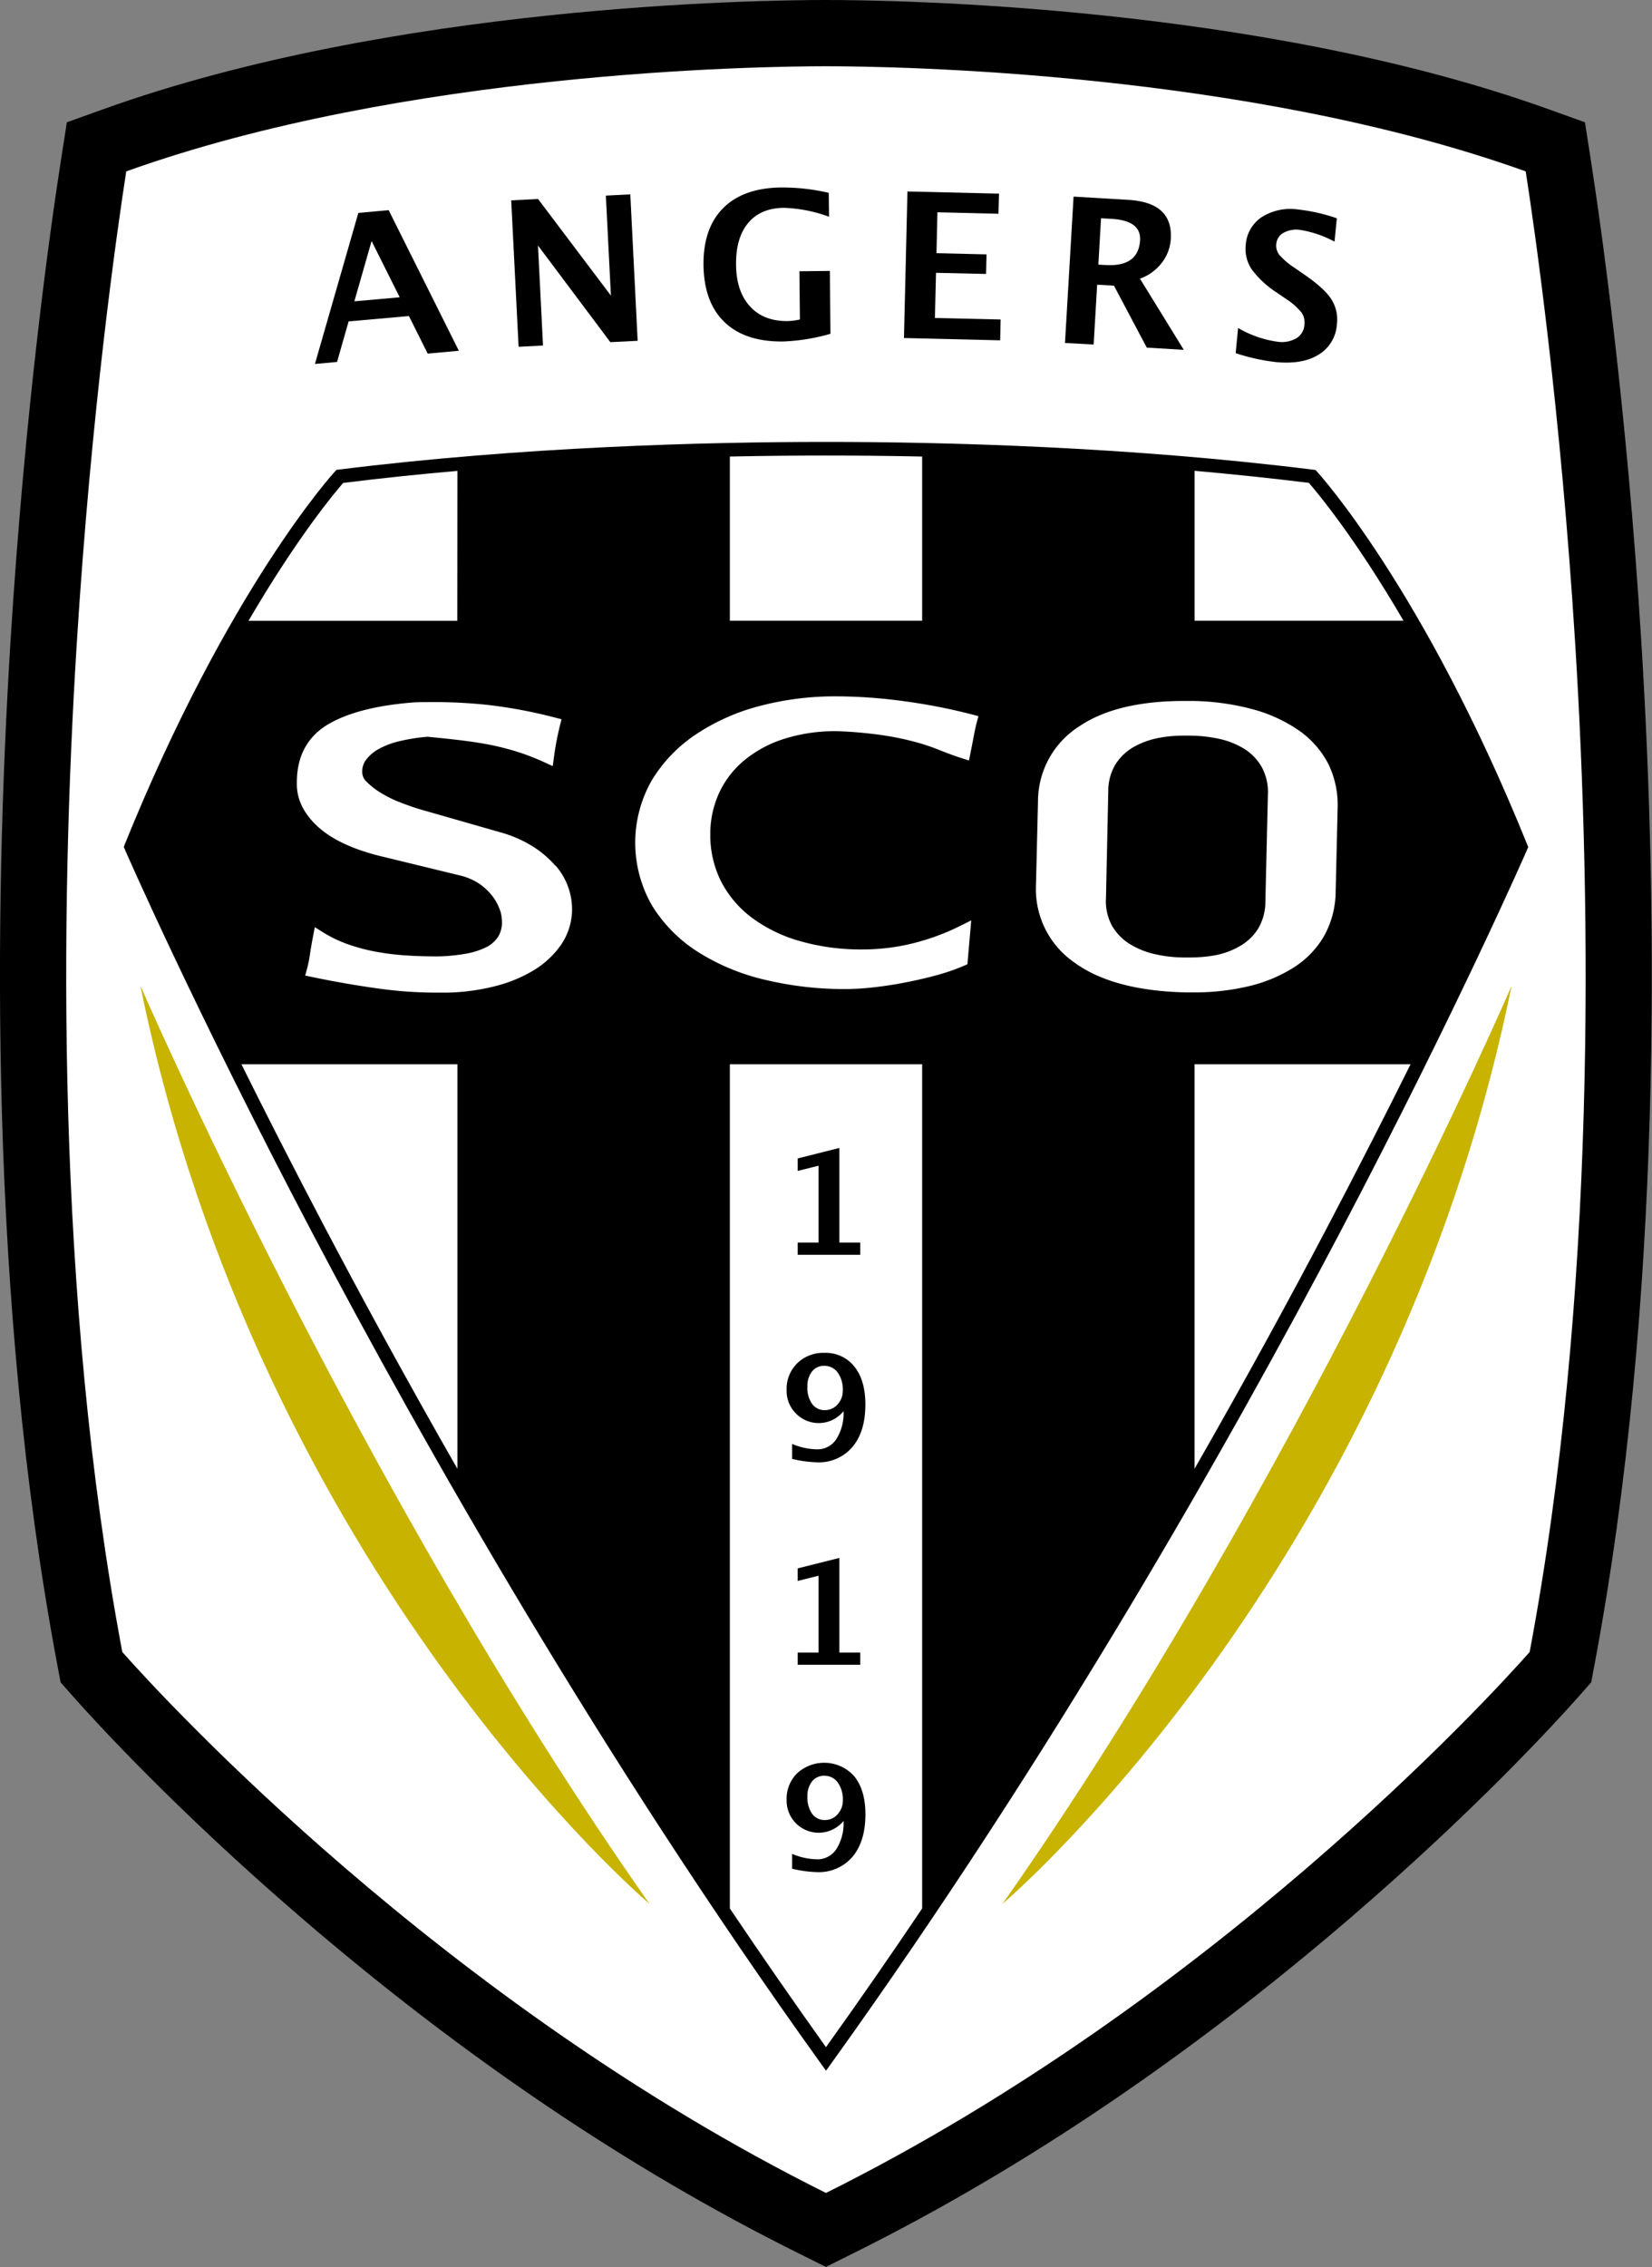
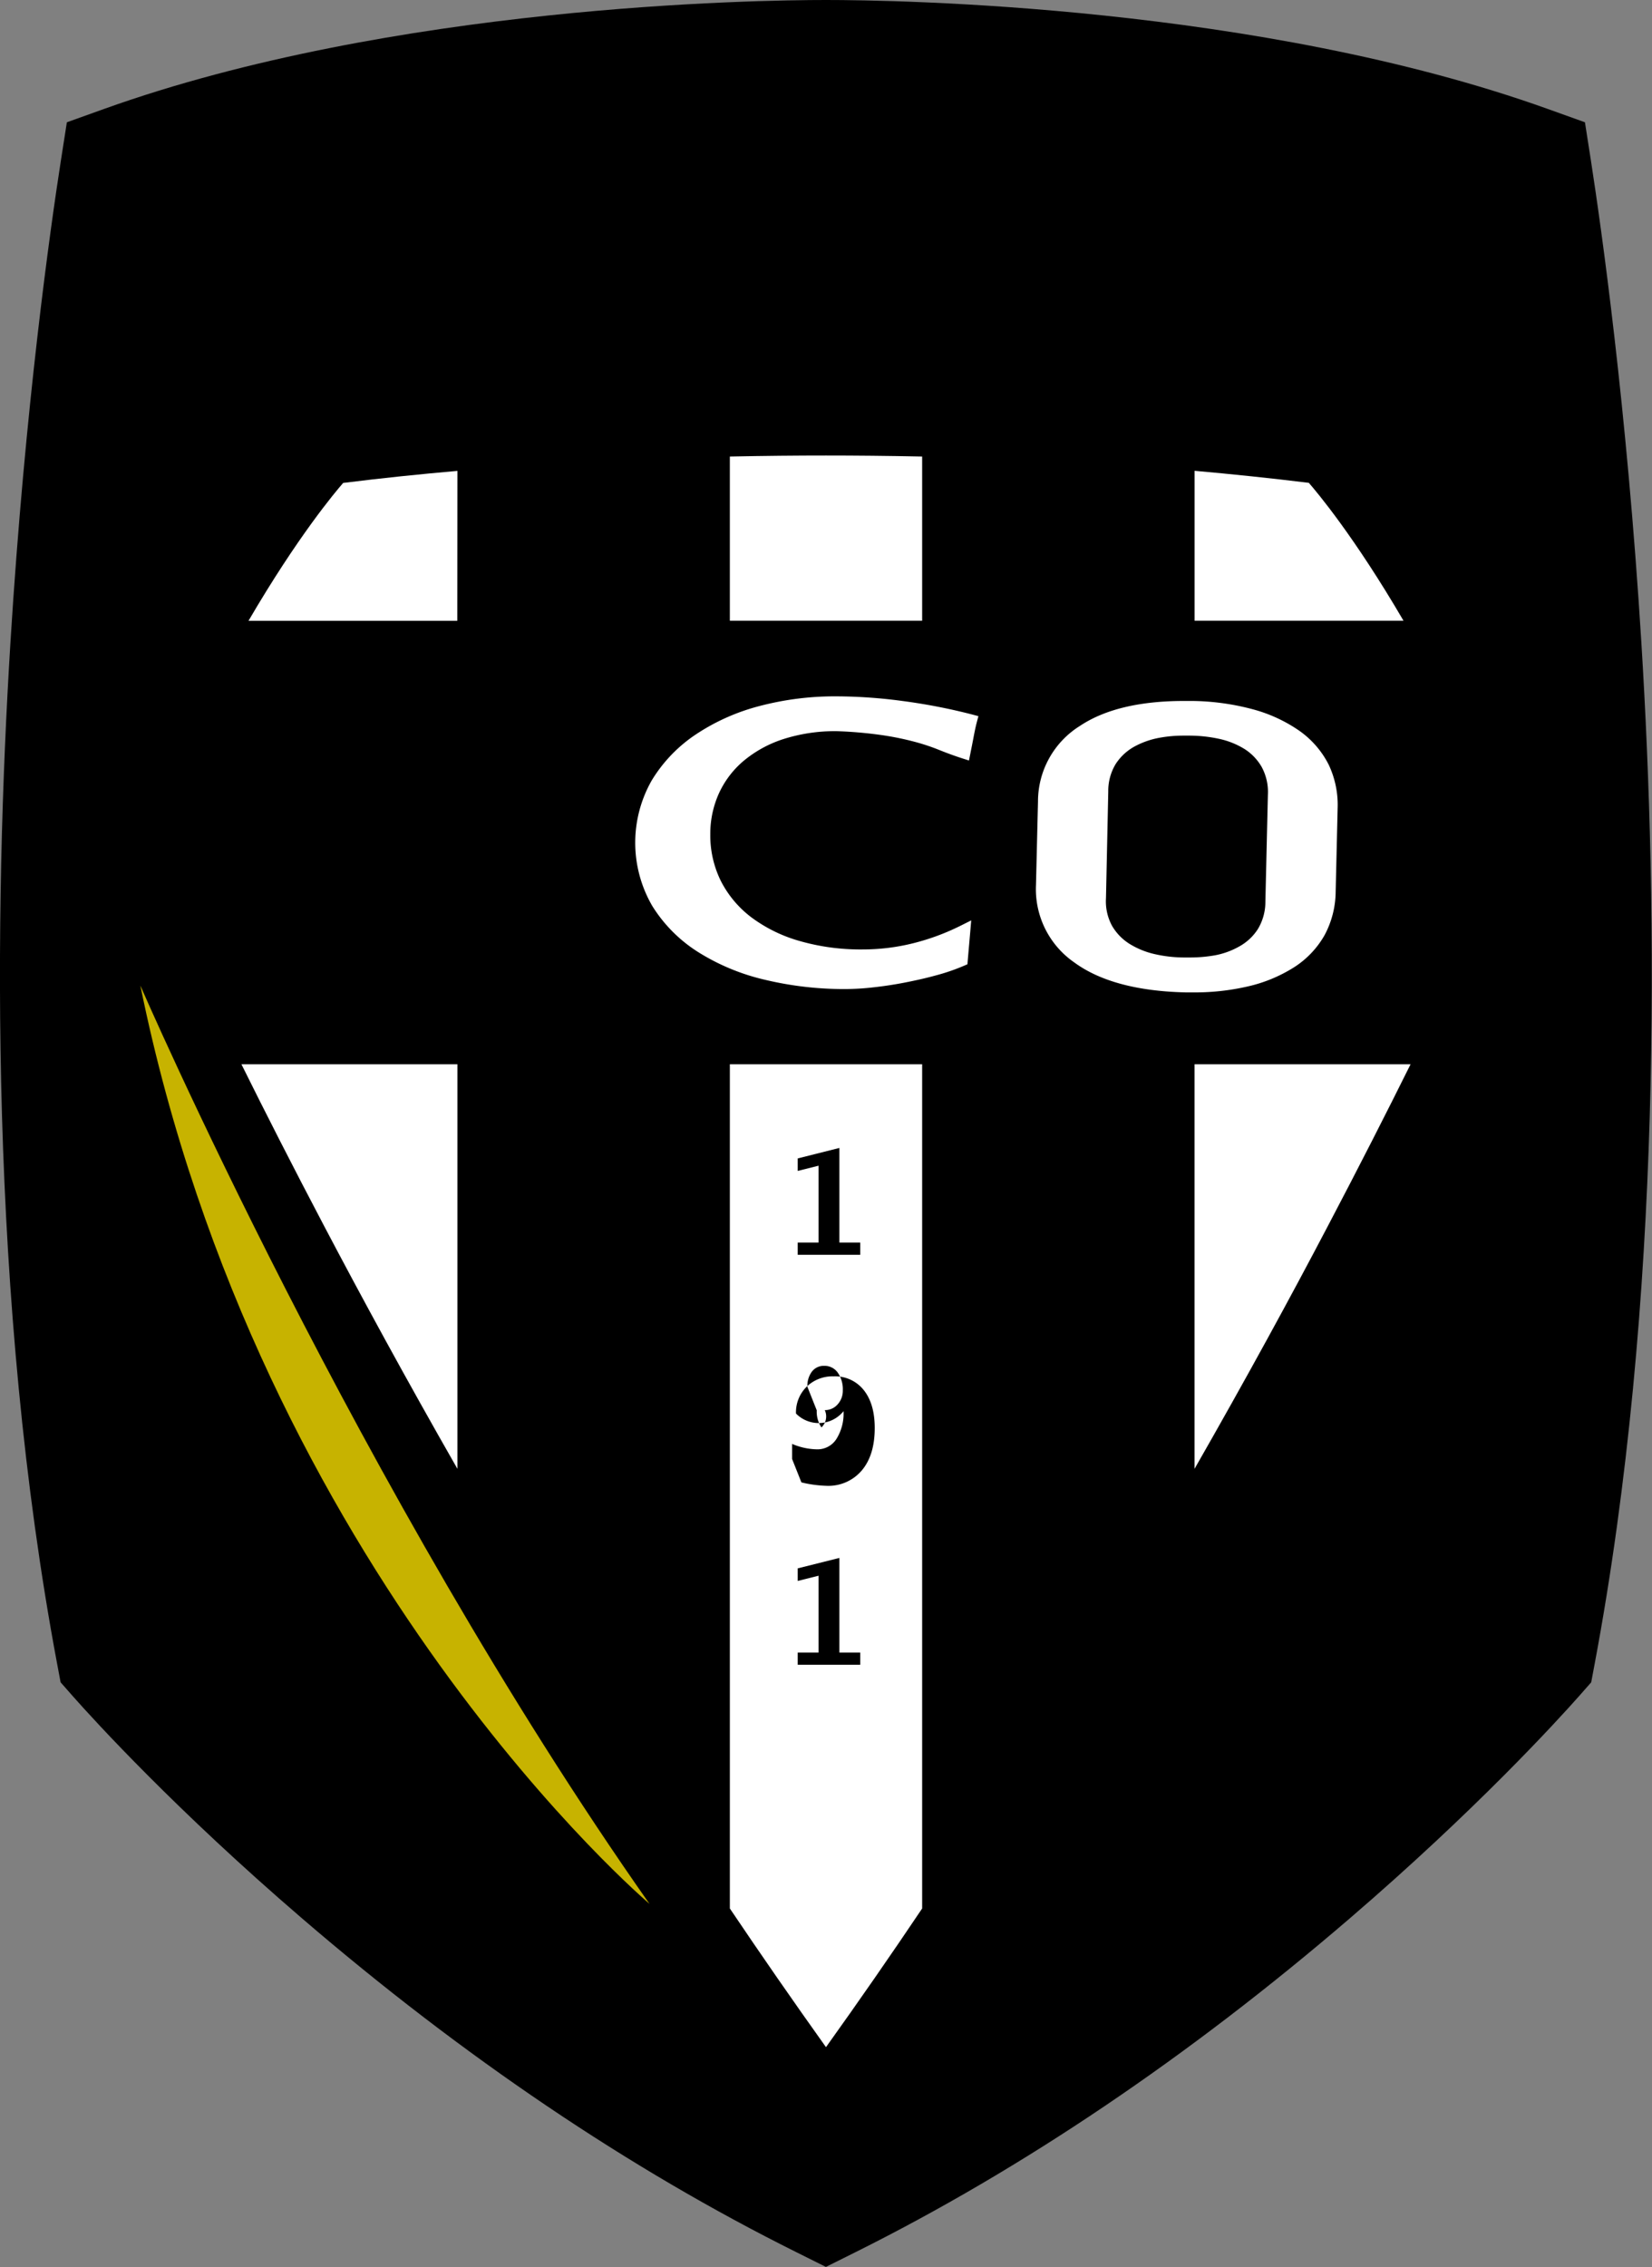
<svg xmlns="http://www.w3.org/2000/svg" viewBox="0 0 411.41 564.29">
  <rect x="0" y="0" width="411.41" height="564.29" fill="#808080" stroke="none" />
  <defs>
    <style>.cls-1{fill:#fff;}.cls-2{fill:#c7b300;}</style>
  </defs>
  <title>Ресурс 1</title>
  <g id="Слой_2" data-name="Слой 2">
    <g id="Layer_1" data-name="Layer 1">
      <path d="M205.7,0C188.32,0,97.94,1.31,25.88,27.13l-9.23,3.31-1.51,9.68c-2.56,16.44-8.9,61-12.54,119.8-4.09,66-5.39,163.79,11.65,254.35l.84,4.48,3,3.41c5.47,6.18,25.78,28.44,57.24,55.45,40,34.37,81.4,62.3,123,83l7.35,3.66,7.35-3.66c41.6-20.72,83-48.65,123-83,31.45-27,51.76-49.27,57.24-55.45l3-3.41.84-4.48c17-90.56,15.74-188.3,11.65-254.35-3.64-58.77-10-103.36-12.54-119.8l-1.51-9.68-9.23-3.31C313.47,1.31,223.09,0,205.7,0Z" />
-       <path class="cls-1" d="M205.7,16.49c16.81,0,104.82,1.28,174.26,26.17,2.2,14.16,8.72,59.2,12.37,118.28,4,65.3,5.31,161.49-11.39,250.28-10.51,11.87-79.44,86.93-175.24,134.64C109.9,498.15,41,423.09,30.46,411.22c-16.7-88.79-15.44-185-11.39-250.28C22.73,101.86,29.24,56.82,31.44,42.66,100.88,17.78,188.9,16.49,205.7,16.49" />
-       <path class="cls-2" d="M376.44,245.41S322.11,370.83,249.66,473.9c0,0,96.94-82.11,126.78-228.5" />
      <path class="cls-2" d="M35,245.41S89.3,370.83,161.75,473.9c0,0-96.94-82.11-126.78-228.5" />
      <path d="M31.08,210.15c25.79-63.7,52-92.44,52.29-92.73l.42-.46.62-.08C130.3,111.18,175.7,110,205.7,110s75.41,1.2,121.29,6.91l.62.08.42.46c.26.28,26.5,29,52.29,92.73l.27.66-.28.65c-.17.39-17,39-46.63,95.34-27.35,51.94-71.51,130-126.59,206.68l-1.38,1.92-1.38-1.92C149.24,436.77,105.08,358.75,77.73,306.8c-29.63-56.29-46.47-95-46.63-95.34l-.28-.65Z" />
      <path class="cls-1" d="M60.12,264.9c5.95,12,12.85,25.55,20.64,40.35,9.22,17.51,20.35,38,33.16,60.37V264.9Z" />
      <path class="cls-1" d="M229.65,154.5V113.64c-8.72-.18-16.78-.25-23.95-.25s-15.22.07-23.94.25V154.5Z" />
      <path class="cls-1" d="M181.76,264.9V475.05q11.58,17.2,23.94,34.52,12.36-17.27,23.95-34.52V264.9Z" />
      <path class="cls-1" d="M113.92,117.21c-9.37.82-18.9,1.8-28.46,3-2,2.3-11.34,13.37-23.57,34.31h52Z" />
      <path class="cls-1" d="M297.48,365.62c12.83-22.4,24-42.89,33.19-60.41,7.78-14.79,14.68-28.35,20.62-40.31H297.48Z" />
      <path class="cls-1" d="M349.52,154.5c-12.23-20.94-21.56-32-23.57-34.31-9.56-1.18-19.09-2.16-28.46-3V154.5Z" />
-       <path class="cls-1" d="M138.25,215.43a24.72,24.72,0,0,0-5.59-4.75,30.63,30.63,0,0,0-8.1-3.52l-18.38-5.26a64,64,0,0,1-6.33-2.1,29.8,29.8,0,0,1-5.16-2.54,18,18,0,0,1-3.46-2.74,3.2,3.2,0,0,1-1-2v-.07a4.77,4.77,0,0,1,.93-3.32,10.17,10.17,0,0,1,3.39-2.82,20.5,20.5,0,0,1,5.38-1.92,46.78,46.78,0,0,1,6.52-1c3.95.37,7.42.75,10.3,1.14s5.31.83,7.51,1.35a61.36,61.36,0,0,1,5.93,1.7c1.77.61,3.61,1.35,5.46,2.2l2,.92.3-2.19a71.82,71.82,0,0,1,1.49-7.89l.4-1.59-1.59-.41a121.63,121.63,0,0,0-17-3.18,127.22,127.22,0,0,0-13.56-.68c-1.35,0-2.74,0-4.13.05h-.08c-9.31.67-16.58,2.48-21.6,5.39-5.35,3.11-8,8.07-7.95,14.74-.08,4,1.72,7.65,5.34,10.93,3.47,3.13,8.7,5.57,15.56,7.25l19.61,4.77a15,15,0,0,1,5,2.14,14.6,14.6,0,0,1,3.17,3,12.12,12.12,0,0,1,1.77,3.16,8.24,8.24,0,0,1,.59,2.58v.08a7,7,0,0,1-.85,4.22,7.53,7.53,0,0,1-3,2.69,18.82,18.82,0,0,1-5.16,1.64,44.41,44.41,0,0,1-6.71.66h-.46c-2.69,0-5.33-.08-7.85-.25a63.47,63.47,0,0,1-7.46-.94,46.71,46.71,0,0,1-6.84-1.83,32.11,32.11,0,0,1-6.24-3l-2-1.26-.45,2.34c-.33,1.71-.57,3.11-.76,4.43a31.35,31.35,0,0,1-.73,3.61l-.46,1.68,1.71.35c5.61,1.17,11.21,2.14,16.65,2.89a105.69,105.69,0,0,0,14.28,1c.9,0,1.82,0,2.72,0a52.55,52.55,0,0,0,11.87-1.59,35.2,35.2,0,0,0,9.73-4,22.48,22.48,0,0,0,6.75-6.3,15.72,15.72,0,0,0,2.75-8.51,16.52,16.52,0,0,0-4.1-11.22Z" />
      <path class="cls-1" d="M224.78,174.49a126.58,126.58,0,0,0-16.62-1.16h0a73.59,73.59,0,0,0-19,2.41,52.26,52.26,0,0,0-15.85,7.06,36.47,36.47,0,0,0-11,11.45,31.31,31.31,0,0,0,.14,31.27A36.13,36.13,0,0,0,173.89,237a54.32,54.32,0,0,0,16.65,6.89,84.68,84.68,0,0,0,20.11,2.3,63.5,63.5,0,0,0,6.9-.43c2.53-.28,5.15-.67,7.76-1.18s5.23-1.09,7.77-1.79a50.62,50.62,0,0,0,6.95-2.38l.9-.39.08-1,.61-7,.25-2.92-2.62,1.31a57.6,57.6,0,0,1-11.92,4.4,52,52,0,0,1-12.49,1.52A55,55,0,0,1,199,234.19a36.78,36.78,0,0,1-12-5.94,26.35,26.35,0,0,1-7.5-9,25.57,25.57,0,0,1-2.61-11.53A24.44,24.44,0,0,1,179,197.57a23.22,23.22,0,0,1,6.11-8.11A29.61,29.61,0,0,1,195,184a42.23,42.23,0,0,1,13.37-2,103.64,103.64,0,0,1,11.38,1,72.2,72.2,0,0,1,8.13,1.67,52.31,52.31,0,0,1,6,2c1.91.77,3.81,1.47,5.68,2.07l1.75.56.36-1.8c.26-1.3.52-2.59.8-4.08s.54-2.69.77-3.57l.42-1.59-1.59-.42A144.85,144.85,0,0,0,224.78,174.49Z" />
      <path class="cls-1" d="M330.88,190.31a23.06,23.06,0,0,0-7.24-8.37,37.17,37.17,0,0,0-11.5-5.35A60.86,60.86,0,0,0,297,174.48l-2.15,0c-11,0-19.71,2.08-25.86,6.18A22.16,22.16,0,0,0,258.5,199.5L258,220.25a22.17,22.17,0,0,0,9.56,19.33c6.37,4.67,15.7,7.17,27.72,7.44l1.81,0a58.36,58.36,0,0,0,13.43-1.43,36.75,36.75,0,0,0,11.72-4.8,22.86,22.86,0,0,0,7.62-8,23.26,23.26,0,0,0,2.77-10.8l.49-20.75A23.39,23.39,0,0,0,330.88,190.31ZM302.3,237.84a35.74,35.74,0,0,1-5.83.49c-.51,0-1,0-1.54,0h-.07a33.09,33.09,0,0,1-7.27-.83,20.48,20.48,0,0,1-6.33-2.58,13,13,0,0,1-4.33-4.49,12.78,12.78,0,0,1-1.5-6.87L276,197a12.89,12.89,0,0,1,1.83-6.8,13.08,13.08,0,0,1,4.54-4.29,20.76,20.76,0,0,1,6.45-2.28,33,33,0,0,1,5.8-.52c.49,0,1,0,1.48,0h.08a35.41,35.41,0,0,1,7.34.78,20.08,20.08,0,0,1,6.38,2.53,12.88,12.88,0,0,1,4.33,4.53,13.1,13.1,0,0,1,1.52,6.93l-.62,26.46a13.16,13.16,0,0,1-1.83,6.85,12.83,12.83,0,0,1-4.54,4.32A19.46,19.46,0,0,1,302.3,237.84Z" />
      <polyline points="198.66 312.33 198.66 309.29 203.85 309.29 203.85 290.16 198.66 291.46 198.66 288.35 209.04 285.74 209.04 309.29 214.23 309.29 214.23 312.33" />
-       <path d="M197.26,363.16v-3.75a16.48,16.48,0,0,0,6.18,1.35,5.59,5.59,0,0,0,4.85-2.56,11.93,11.93,0,0,0,1.78-6.94,7.93,7.93,0,0,1-11.84.59A7.92,7.92,0,0,1,195.9,346a8.93,8.93,0,0,1,2.63-6.65,9.21,9.21,0,0,1,6.73-2.6,9.08,9.08,0,0,1,7.52,3.42c1.82,2.28,2.73,5.43,2.73,9.43q0,6.74-3.21,10.55a10.9,10.9,0,0,1-8.85,3.84,30.19,30.19,0,0,1-6.2-.85m3.82-17.94a7,7,0,0,0,1.17,4.25A3.75,3.75,0,0,0,205.4,351a4.16,4.16,0,0,0,3.19-1.42,5,5,0,0,0,1.3-3.48,7.22,7.22,0,0,0-1.27-4.45,4,4,0,0,0-3.34-1.67,3.72,3.72,0,0,0-3.06,1.4A5.85,5.85,0,0,0,201.08,345.22Z" />
+       <path d="M197.26,363.16v-3.75a16.48,16.48,0,0,0,6.18,1.35,5.59,5.59,0,0,0,4.85-2.56,11.93,11.93,0,0,0,1.78-6.94,7.93,7.93,0,0,1-11.84.59a8.93,8.93,0,0,1,2.63-6.65,9.21,9.21,0,0,1,6.73-2.6,9.08,9.08,0,0,1,7.52,3.42c1.82,2.28,2.73,5.43,2.73,9.43q0,6.74-3.21,10.55a10.9,10.9,0,0,1-8.85,3.84,30.19,30.19,0,0,1-6.2-.85m3.82-17.94a7,7,0,0,0,1.17,4.25A3.75,3.75,0,0,0,205.4,351a4.16,4.16,0,0,0,3.19-1.42,5,5,0,0,0,1.3-3.48,7.22,7.22,0,0,0-1.27-4.45,4,4,0,0,0-3.34-1.67,3.72,3.72,0,0,0-3.06,1.4A5.85,5.85,0,0,0,201.08,345.22Z" />
      <polyline points="198.66 414.38 198.66 411.34 203.85 411.34 203.85 392.22 198.66 393.52 198.66 390.39 209.04 387.79 209.04 411.34 214.23 411.34 214.23 414.38" />
-       <path d="M197.26,465.2v-3.75a16.47,16.47,0,0,0,6.18,1.36,5.59,5.59,0,0,0,4.85-2.55,12,12,0,0,0,1.78-7,8,8,0,0,1-11.84.6,8,8,0,0,1-2.33-5.83,8.92,8.92,0,0,1,2.63-6.65,10,10,0,0,1,14.26.82q2.73,3.42,2.73,9.41,0,6.73-3.21,10.56a11,11,0,0,1-8.85,3.83,30.19,30.19,0,0,1-6.2-.85m3.82-17.94a7,7,0,0,0,1.17,4.27,3.76,3.76,0,0,0,3.16,1.55,4.14,4.14,0,0,0,3.19-1.43,5,5,0,0,0,1.3-3.49,7.17,7.17,0,0,0-1.27-4.42,4,4,0,0,0-3.34-1.67,3.72,3.72,0,0,0-3.06,1.4A5.87,5.87,0,0,0,201.08,447.26Z" />
      <path d="M78.43,90.6,89.24,53l7.55-.69,17.48,35-7.76.71-4.67-9.35L86.82,80,83.94,90.09M88.25,75l11.29-1-7-14Z" />
      <polyline points="129.15 86.32 127.31 49.87 134 49.54 152.14 73.58 150.88 48.69 156.97 48.38 158.8 84.83 152 85.17 133.98 61.12 135.23 86.01" />
      <path d="M206.81,83.09A48.9,48.9,0,0,1,195,85q-9.44.1-14.56-4.81T175.2,66q-.1-9.2,4.91-14.21t14.38-5.12A50.94,50.94,0,0,1,206.39,48l.07,5.95a36.06,36.06,0,0,0-11.24-2.22q-5.8.06-8.91,3.79t-3,10.51q.08,6.55,3.49,10.26c2.28,2.47,5.39,3.67,9.36,3.63a15.21,15.21,0,0,0,3.05-.4l-.13-12,7.59-.08" />
      <polyline points="225.12 84.14 225.99 47.66 248.79 48.2 248.66 53.21 233.45 52.84 233.22 63.02 245.68 63.32 245.57 68.19 233.1 67.91 232.83 79.15 249.19 79.53 249.08 84.71" />
      <path d="M265.22,85.37l2.14-36.43,13.64.81q11.11.65,10.57,9.68a10.66,10.66,0,0,1-2.25,6,12,12,0,0,1-5.42,3.94l10.91,17.71-9.22-.55-8.17-15.42-4.19-.24-.87,14.89m1.17-19.89,1.75.1q8.24.49,8.64-6.18.28-4.88-7.08-5.31l-2.64-.15Z" />
      <path d="M307.73,87.88l.6-6.24a26.8,26.8,0,0,0,9.8,3.42,7.32,7.32,0,0,0,4.72-.86,4.22,4.22,0,0,0,2-3.37,4.36,4.36,0,0,0-.77-3.1,16.08,16.08,0,0,0-3.73-3.26l-2.3-1.59A23.8,23.8,0,0,1,311.69,67a9.16,9.16,0,0,1-1.45-6.07,9,9,0,0,1,4-6.9,13.36,13.36,0,0,1,9-1.89,44.91,44.91,0,0,1,9.68,2.19l-.57,5.82a27.14,27.14,0,0,0-8.6-2.93,6.65,6.65,0,0,0-4.12.74,3.48,3.48,0,0,0-1.79,2.79,3.71,3.71,0,0,0,.8,2.73,17.51,17.51,0,0,0,3.71,3.15l2.46,1.7q5,3.45,6.72,6.12a9.33,9.33,0,0,1,1.41,6.22,9.49,9.49,0,0,1-4.51,7.58q-4,2.51-10.64,1.88a50.31,50.31,0,0,1-10-2.2" />
    </g>
  </g>
</svg>